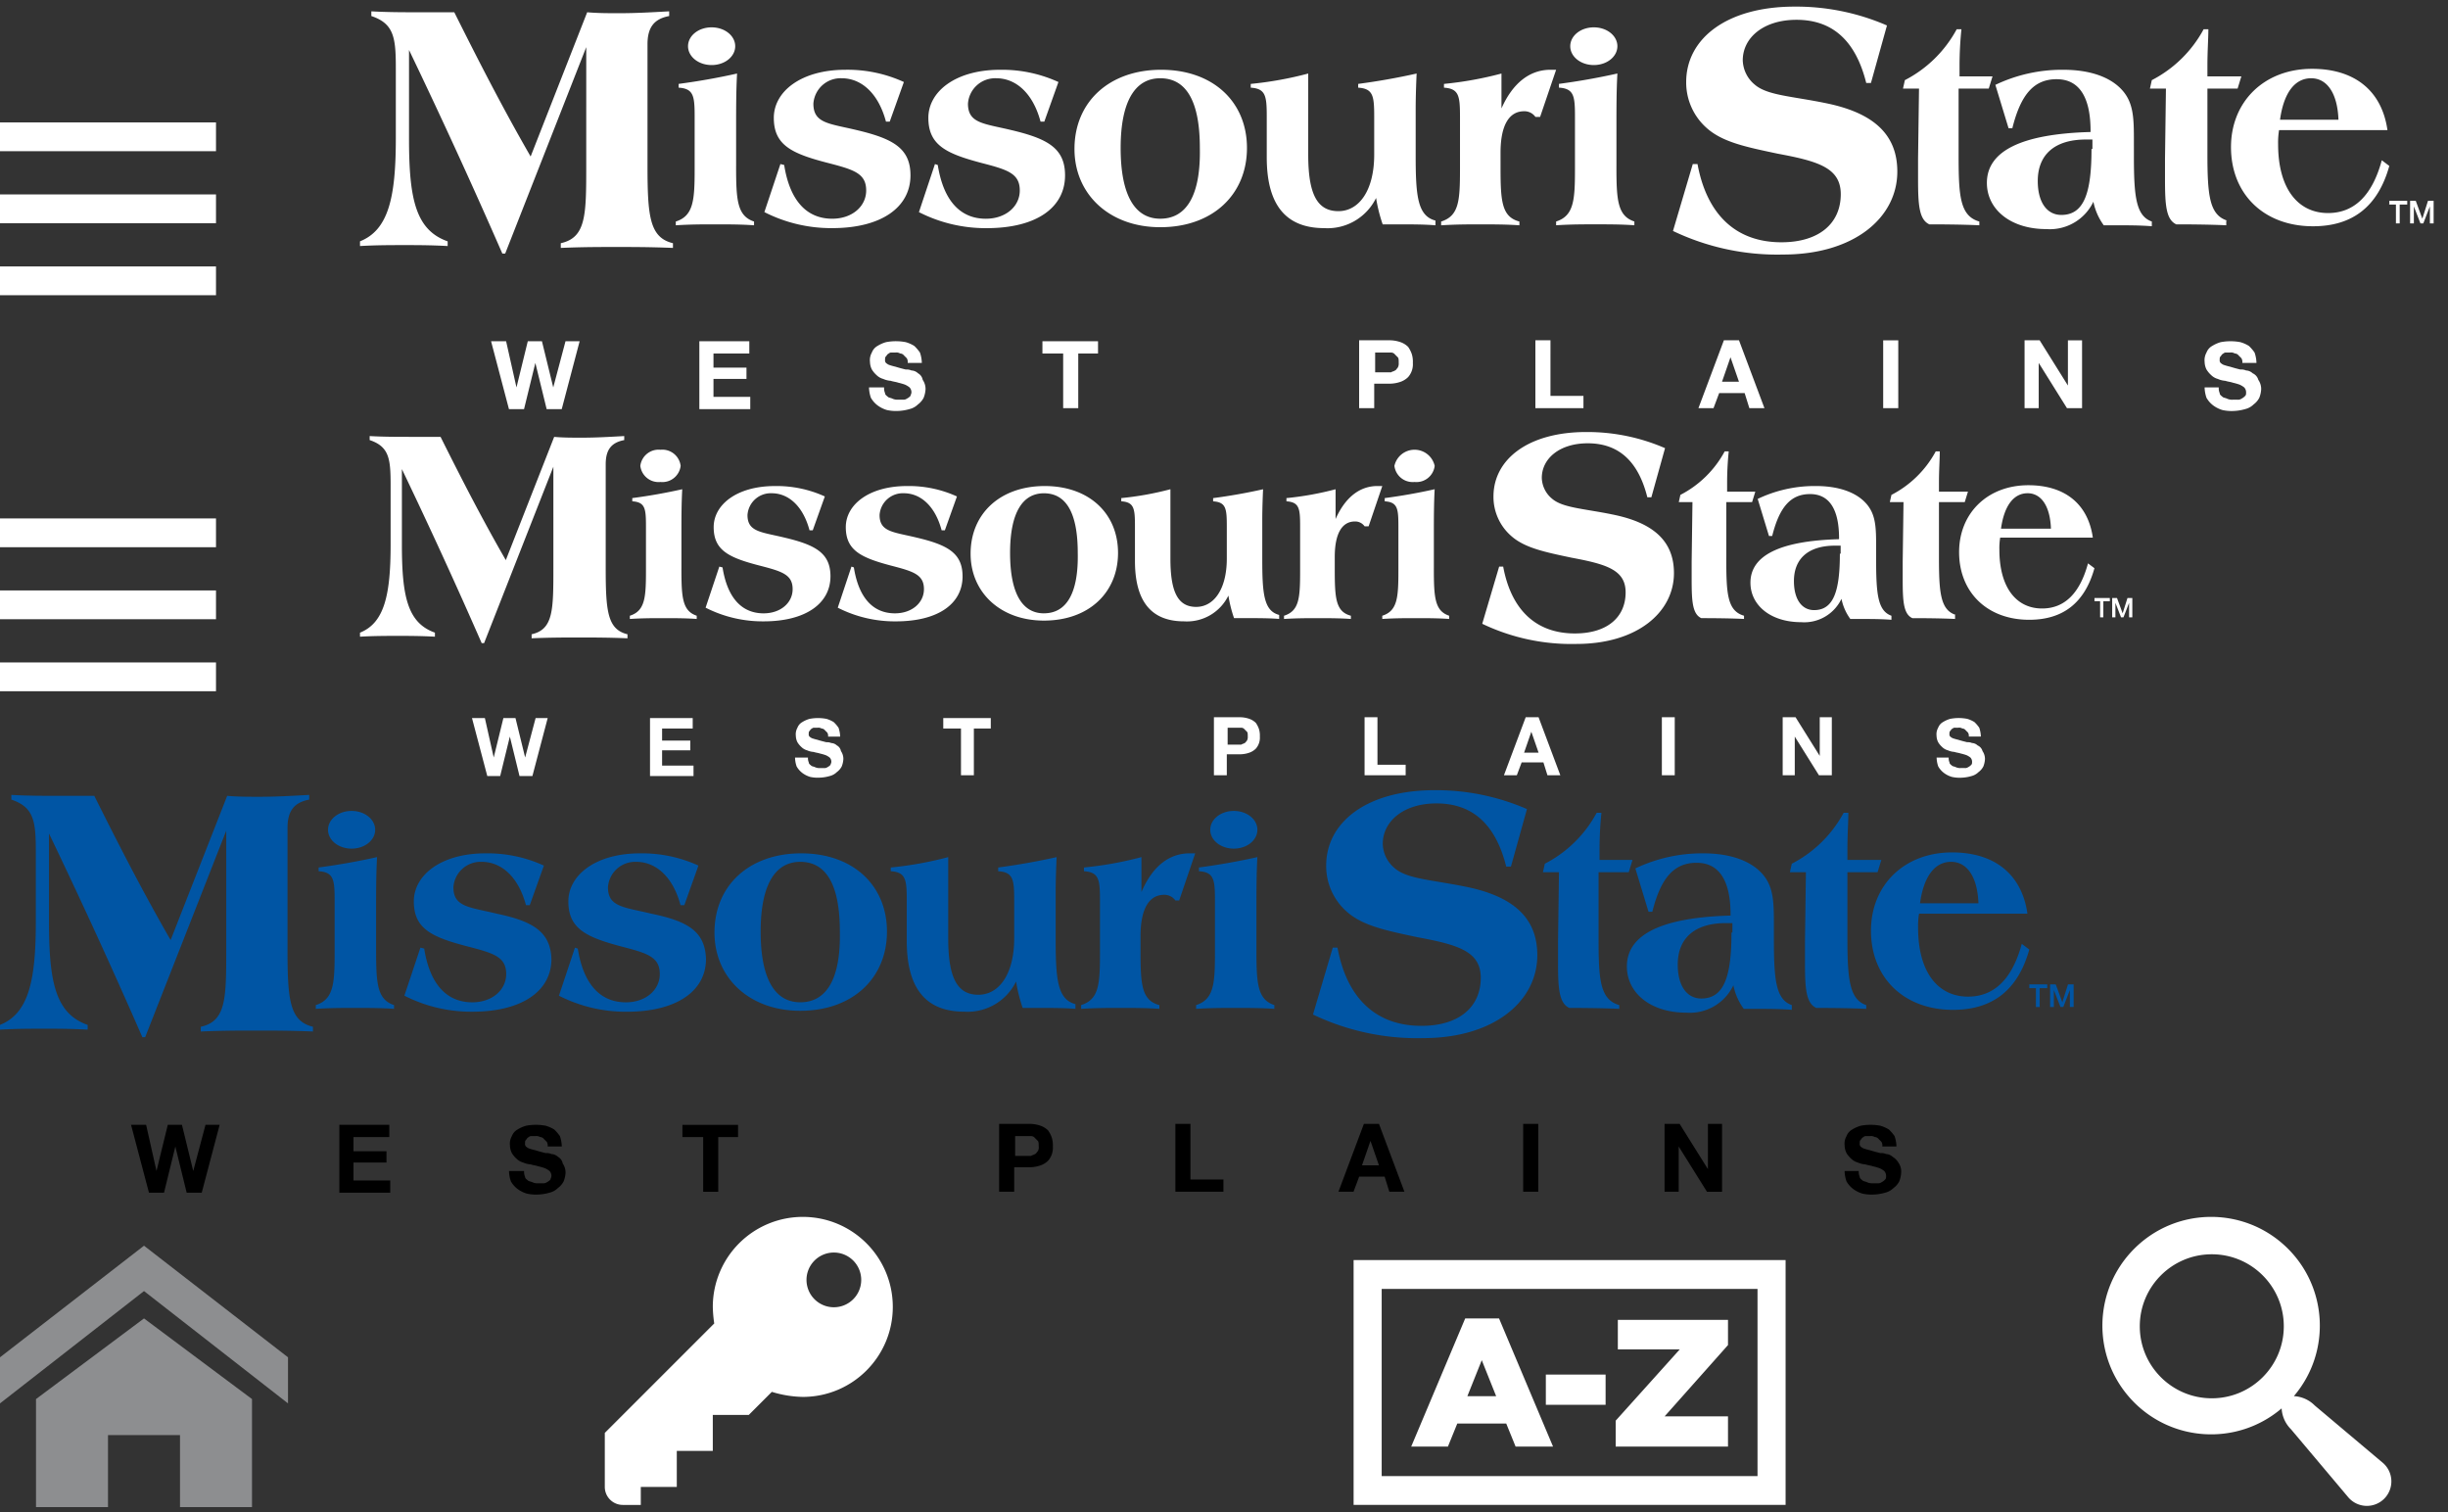
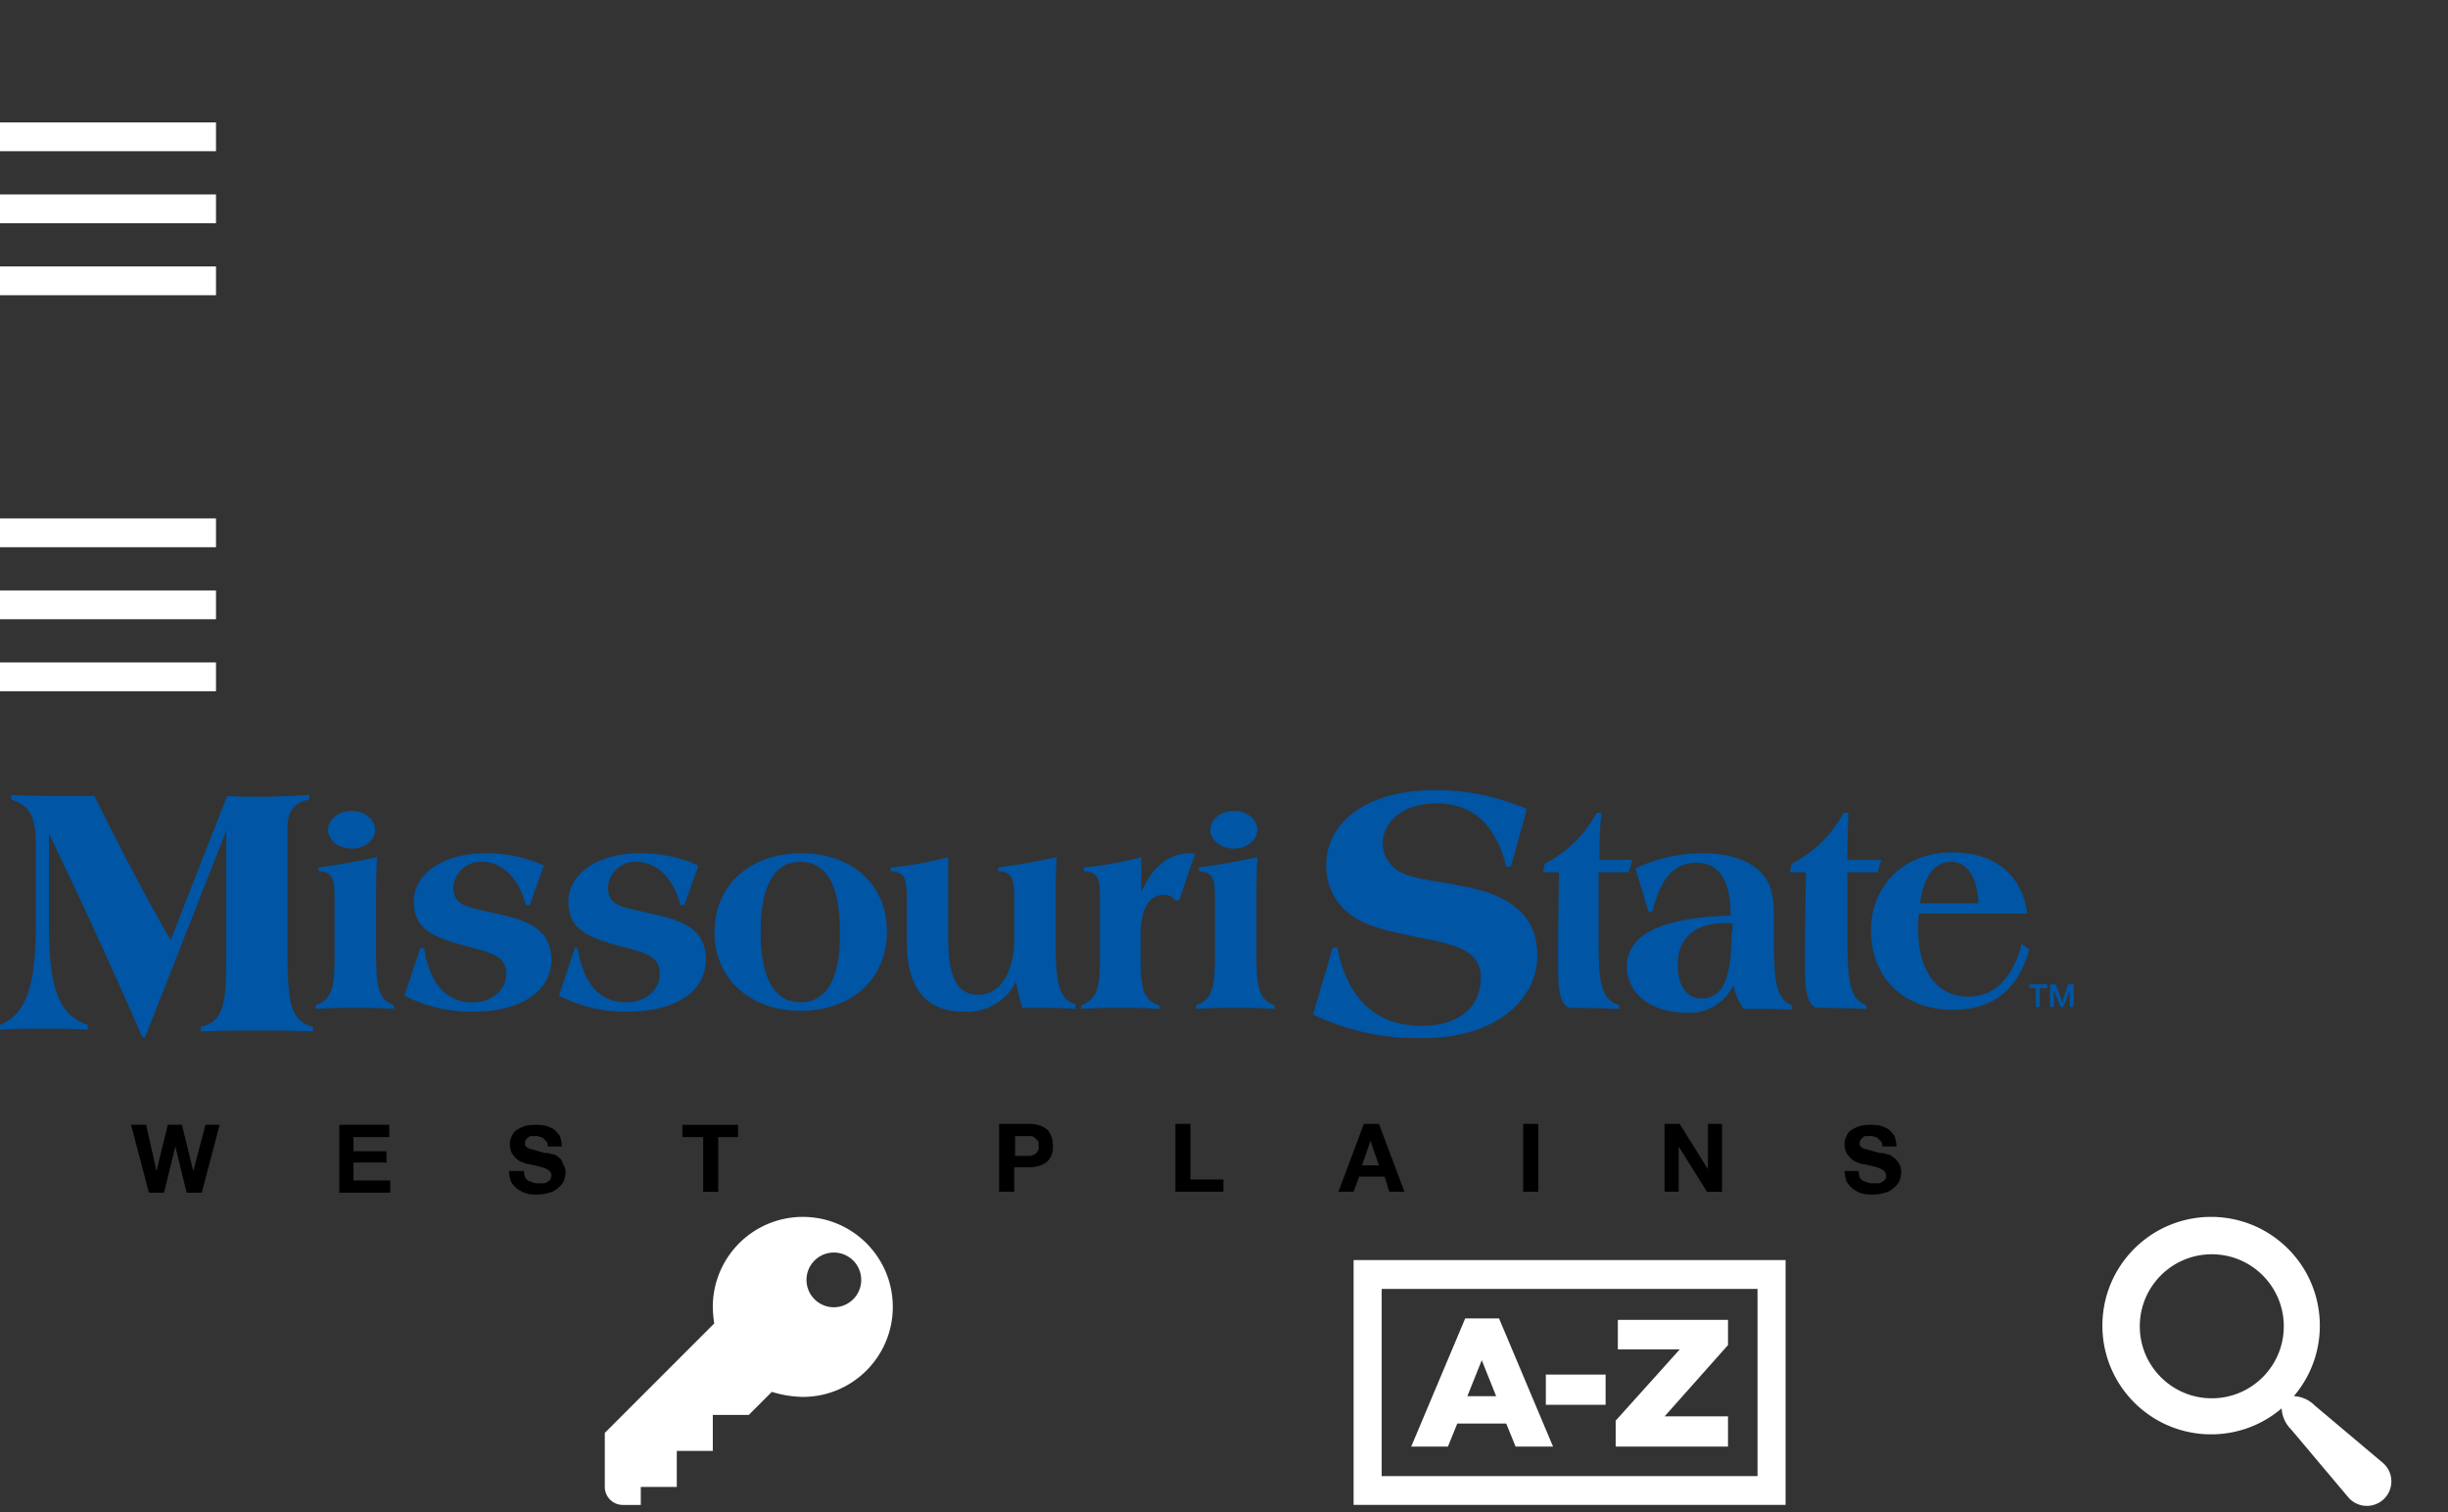
<svg xmlns="http://www.w3.org/2000/svg" width="340" height="210" viewBox="0 0 340 210">
  <rect x="0" y="0" width="340" height="210" fill="#333333" stroke="none" />
  <g fill="none" fill-rule="evenodd">
    <path d="M0 31v-4h30v4H0zm0 10v-4h30v4H0zm0-24h30v4H0v-4zm0 69v-4h30v4H0zm0 10v-4h30v4H0zm0-24h30v4H0v-4z" fill-rule="nonzero" fill="#FFF" />
-     <path d="M213.904 16.234l2.225-6.545h-.785c-2.88 0-5.236 1.833-6.807 5.367v-4.843a49.849 49.849 0 01-7.985 1.44v.524c2.095.131 2.225 1.178 2.225 4.058v7.2c0 4.451-.131 6.545-2.618 7.331v.524c2.095-.13 3.8-.13 5.367-.13 1.833 0 3.665 0 5.5.13v-.524c-2.487-.655-2.618-2.88-2.618-7.593V21.21c0-3.8 1.178-5.76 3.273-5.76a1.865 1.865 0 011.571.785h.655-.003zm58.124 5.102v-9.029h4.188l.524-1.7h-4.582V9.165a50.31 50.31 0 01.262-5.105h-.655a17.063 17.063 0 01-7.2 7.07l-.262 1.177h2.226l-.132 9.687v2.88c0 3.535.132 5.63 1.571 6.284 4.713 0 6.938.131 6.938.131v-.524c-2.749-.785-2.879-3.665-2.879-9.425l.001-.004zm-10.474 35.345h2.095v-9.42h-2.095v9.42zm-46.211-9.425h-2.095v9.425h6.676v-1.7h-4.582l.001-7.725zm23.825 5.76l1.178-3.4 1.178 3.4h-2.356zm.262-5.76l-3.535 9.425h2.095l.785-2.095h3.535l.655 2.095h2.095l-3.535-9.425h-2.095zm-14.924-24.218v-5.5c0-2.487 0-4.975.131-7.33a92.79 92.79 0 01-8.116 1.44v.523c2.095.131 2.225 1.178 2.225 4.058v7.2c0 4.32-.131 6.545-2.618 7.331v.524c2.095-.13 3.8-.13 5.367-.13 1.833 0 3.665 0 5.5.13v-.524c-2.358-.78-2.491-3.006-2.491-7.718l.002-.004zm28.8-8.77c-4.582-.917-7.855-1.048-9.556-2.488a4.548 4.548 0 01-1.7-3.4c0-3.142 2.88-5.629 7.462-5.629 5.105 0 8.247 3.011 9.687 8.771h.655l2.225-7.985A31.65 31.65 0 00249.248.918c-9.425 0-15.055 4.451-15.055 10.473a8.433 8.433 0 002.88 6.415c2.225 1.964 5.5 2.618 9.818 3.535 5.629 1.047 8.771 1.964 8.771 5.63 0 4.057-3.011 6.675-8.247 6.675-6.284 0-10.342-3.8-11.651-10.865h-.655l-2.749 9.295a33.56 33.56 0 0015.316 3.273c9.818 0 15.84-5.105 15.84-11.52.001-5.238-3.403-8.249-10.212-9.558l.002-.004zm67.681-3.4c2.224 0 3.665 2.094 3.799 5.76h-8.116c.52-3.797 2.09-5.76 4.317-5.76zm9.817 11.388c-1.309 4.844-3.8 7.331-7.462 7.331-4.188 0-6.938-3.4-6.938-9.556-.017-.657.027-1.315.131-1.964h15.055c-.786-5.498-4.586-8.509-10.473-8.509-6.675 0-11.257 4.582-11.257 10.865 0 6.545 4.582 11 11.388 11 5.5 0 9.033-2.749 10.6-8.378l-1.044-.789zm-43.593 31.287l-3.927-6.284h-2.095v9.425h1.965v-6.282l3.926 6.284h2.095V47.26h-1.964v6.283zm50.009-25.657l-.785 2.487-.916-2.487h-.784v3.142h.523v-2.357l.916 2.356h.393l.916-2.356v2.356h.521v-3.142l-.784.001zm-5.5.524h1.047v2.618h.524V28.41h1.047v-.524h-2.487v.524l-.131.001zm-41.235-7.724c0 6.153-1.048 9.164-4.19 9.164-1.964 0-3.273-1.7-3.273-4.713 0-3.665 2.356-5.76 6.676-5.76h.916v1.31h-.129zm5.89.916V19.77c0-3.273 0-5.5-1.7-7.33-1.571-1.7-4.32-2.75-8.116-2.75a21.514 21.514 0 00-9.425 2.095l1.833 6.022h.524c1.178-4.713 3.011-6.807 6.153-6.807 3.142 0 4.713 2.487 4.713 7.2v.131c-9.556.262-14.4 2.618-14.4 7.07 0 3.664 3.273 6.414 8.247 6.414a6.7 6.7 0 006.545-3.8 8.345 8.345 0 001.44 3.273h1.7c1.7 0 3.273 0 4.975.131v-.655c-2.227-.783-2.489-3.532-2.489-9.16zm12.96 9.033c-2.487-.785-2.749-3.535-2.749-9.295v-9.033h4.19l.523-1.7h-4.713V9.165c0-2.095.131-3.8.131-5.105h-.655a17.063 17.063 0 01-7.2 7.07l-.262 1.177h2.225l-.13 9.687v2.88c0 3.535.13 5.63 1.57 6.284 4.713 0 6.938.131 6.938.131v-.655l.132.001zm3.535 21.207a1.412 1.412 0 00-.916-.393 1.65 1.65 0 00-.785-.13 21.453 21.453 0 01-1.44-.394 8.319 8.319 0 01-.916-.262 1.624 1.624 0 01-.393-.262.486.486 0 01-.131-.393c0-.262 0-.393.131-.524.131-.13.131-.262.393-.393a.48.48 0 01.393-.13h.524a.976.976 0 01.655.13.68.68 0 01.524.262l.393.393a.982.982 0 01.131.655h1.964a4.708 4.708 0 00-.262-1.44 5.67 5.67 0 00-.785-.916 4.659 4.659 0 00-1.178-.524 7.263 7.263 0 00-2.749 0 4.675 4.675 0 00-1.178.524 1.76 1.76 0 00-.785.916 2.164 2.164 0 00-.262 1.31c.009.363.098.72.262 1.046.179.292.4.557.655.785.256.25.572.43.916.524.331.148.685.237 1.047.262.393.131.655.131 1.047.262.31.07.616.157.916.262.235.101.455.233.655.393a1 1 0 01.262.655c0 .262 0 .393-.131.524a1.803 1.803 0 01-.524.393.789.789 0 01-.524.131h-.655a1.664 1.664 0 01-.785-.13c-.262-.132-.524-.132-.655-.263-.131-.13-.393-.262-.393-.524a1.677 1.677 0 01-.131-.785h-1.964c.012.491.1.976.262 1.44.233.406.544.762.916 1.047.394.295.837.517 1.309.655.472.103.957.147 1.44.131a6.62 6.62 0 001.7-.262 2.529 2.529 0 001.181-.655c.328-.24.597-.555.785-.916.15-.376.238-.774.262-1.178a2.207 2.207 0 00-.393-1.309 1.413 1.413 0 00-.788-.917zM98.839 9.035c1.833 0 3.273-1.178 3.273-2.618s-1.446-2.619-3.279-2.619-3.273 1.178-3.273 2.62c0 1.442 1.444 2.616 3.273 2.616l.006.001zm3.4 14.007v-5.5c0-2.487 0-4.975.131-7.33a92.79 92.79 0 01-8.116 1.44v.523c2.095.131 2.225 1.178 2.225 4.058v7.2c0 4.32-.131 6.545-2.618 7.331v.524c2.095-.13 3.8-.13 5.367-.13 1.833 0 3.665 0 5.5.13v-.524c-2.36-.784-2.491-3.01-2.491-7.722h.002zm25.265 28.8a1.41 1.41 0 00-.916-.393 1.648 1.648 0 00-.784-.13 21.453 21.453 0 01-1.44-.394 8.319 8.319 0 01-.916-.262 1.643 1.643 0 01-.393-.262.48.48 0 01-.131-.393c0-.262 0-.393.131-.524.131-.13.131-.262.393-.393a.48.48 0 01.393-.13h.524a.976.976 0 01.655.13.68.68 0 01.524.262l.393.393a.982.982 0 01.131.655h1.964a4.708 4.708 0 00-.262-1.44 5.62 5.62 0 00-.785-.916 4.652 4.652 0 00-1.181-.527 7.263 7.263 0 00-2.749 0 4.659 4.659 0 00-1.178.524c-.361.203-.64.527-.785.916a2.156 2.156 0 00-.262 1.31c.009.363.098.72.262 1.046.179.293.399.557.655.785.256.25.572.43.916.524.331.148.685.237 1.047.262.393.131.655.131 1.047.262.31.07.616.157.916.262.235.101.455.233.655.393a1 1 0 01.262.655c0 .262-.131.393-.131.524a1.803 1.803 0 01-.524.393.785.785 0 01-.524.131h-.655a1.65 1.65 0 01-.785-.13c-.262-.132-.524-.132-.655-.263-.131-.13-.393-.262-.393-.524a1.677 1.677 0 01-.131-.785h-2.097c.012.491.1.976.262 1.44.233.406.544.762.916 1.047.394.295.837.517 1.309.655.473.103.956.147 1.44.131a6.613 6.613 0 001.7-.262 2.528 2.528 0 001.178-.655c.328-.24.597-.555.785-.916.149-.376.238-.774.262-1.178a2.207 2.207 0 00-.393-1.309 1.3 1.3 0 00-.65-.914zm-28.409.785h4.582v-1.57h-4.582v-1.964h4.975v-1.7h-6.939v9.425h7.073v-1.7h-5.109v-2.49zm27.36-28.276c0-3.8-2.487-5.105-7.462-6.284-3.8-.916-6.022-.916-6.022-3.665a3.79 3.79 0 013.927-3.535c2.749 0 5.105 2.095 6.153 6.022h.524l1.964-5.5a18.816 18.816 0 00-8.116-1.7c-6.153 0-9.949 3.011-9.949 6.676 0 3.8 2.487 4.975 7.593 6.284 3.535.916 5.236 1.44 5.236 3.8 0 2.225-1.964 3.927-4.713 3.927-3.535 0-5.891-2.487-6.676-7.462l-.524-.13-2.226 6.672a20.428 20.428 0 009.425 2.225c6.808.001 10.866-2.879 10.866-7.33zm-36.524-1.44V6.154c0-2.356.916-3.535 3.011-3.927v-.654c-2.356.13-4.582.261-6.938.261-1.44 0-3.011 0-4.451-.13l-7.854 20.03c-3.928-6.809-7.331-13.485-10.604-20.03h-4.844c-2.225 0-4.447 0-6.676-.13v.654c3.142 1.047 3.4 3.011 3.4 7.2v9.818c0 8.247-1.047 12.7-4.975 14.27v.654c2.225-.13 4.32-.13 6.284-.13 1.571 0 3.535 0 5.891.13v-.652c-4.451-1.57-5.367-5.89-5.367-14.269V6.94a872.205 872.205 0 0112.963 28.278h.393l11.258-28.67V22.91c0 6.938 0 10.08-3.535 10.865v.655c3.011-.13 5.5-.13 7.724-.13 2.095 0 4.713 0 7.855.13v-.655c-3.273-.785-3.535-3.796-3.535-10.865zM221.364 9.034c1.833 0 3.273-1.178 3.273-2.618s-1.44-2.618-3.273-2.618c-1.833 0-3.273 1.178-3.273 2.618s1.44 2.618 3.273 2.618zM76.84 53.805l-1.571-6.415h-1.965l-1.571 6.415-1.44-6.415h-2.089l2.484 9.428h2.095l1.571-6.415 1.57 6.415h2.095l2.485-9.427h-1.962l-1.702 6.414zm68.073-4.712h2.749v7.593h2.095v-7.593h2.747v-1.7h-7.722v1.7h.131zm49.222 1.963c-.131.131-.262.393-.393.393-.131.131-.393.131-.524.262h-2.225v-2.749h2.225c.206.003.398.1.524.262l.393.393c.131.131.131.393.131.785.02.226-.025.453-.131.654zm1.44-2.88a2.836 2.836 0 00-1.047-.655 4.708 4.708 0 00-1.44-.262h-4.32v9.425h2.095v-3.4h2.225c.491-.012.977-.1 1.44-.262.393-.14.75-.363 1.047-.655a2.69 2.69 0 00.655-1.964 3.63 3.63 0 00-.131-1.178 3.919 3.919 0 00-.524-1.049zm-47.651-23.825c0-3.8-2.487-5.105-7.462-6.284-3.8-.916-6.022-.916-6.022-3.665a3.79 3.79 0 013.927-3.535c2.749 0 5.105 2.095 6.153 6.022h.524l1.96-5.498a18.816 18.816 0 00-8.116-1.7c-6.153 0-9.949 3.011-9.949 6.676 0 3.8 2.487 4.975 7.462 6.284 3.535.916 5.236 1.44 5.236 3.8 0 2.225-1.964 3.927-4.713 3.927-3.535 0-5.891-2.487-6.676-7.462l-.393-.13-2.225 6.675a20.425 20.425 0 009.425 2.225c6.942-.004 10.869-2.884 10.869-7.335zm13.222 6.022c-3.535 0-5.5-3.273-5.5-9.818 0-6.415 1.964-9.687 5.5-9.687 3.665 0 5.5 3.273 5.5 9.687.129 6.545-1.835 9.818-5.5 9.818zm.131-20.684c-7.2 0-12.044 4.451-12.044 11 0 6.284 4.844 10.865 11.913 10.865 7.331 0 12.044-4.582 12.044-11S168.477 9.69 161.277 9.69zm35.345 11.913v-6.415c0-.393 0-2.095.131-4.975a92.79 92.79 0 01-8.116 1.44v.524c2.095.131 2.225 1.178 2.225 4.058v5.236c0 4.975-2.095 7.855-4.975 7.855-3.011 0-4.189-2.487-4.189-7.855V10.213a49.849 49.849 0 01-7.985 1.44v.524c2.095.131 2.225 1.178 2.225 4.058v5.63c0 6.544 2.618 9.817 7.985 9.817a7.501 7.501 0 007.2-4.189c.197 1.246.503 2.472.916 3.665h2.095c1.833 0 3.665 0 5.236.131v-.655c-2.486-.654-2.748-3.403-2.748-9.032zm-6.535 51.49l1.9-5.594h-.671c-2.462 0-4.476 1.566-5.818 4.587v-4.14a42.596 42.596 0 01-6.825 1.23v.449c1.79.112 1.9 1.007 1.9 3.469v6.154c0 3.8-.112 5.594-2.238 6.266v.448c1.79-.112 3.245-.112 4.587-.112 1.566 0 3.133 0 4.7.112v-.45c-2.126-.56-2.238-2.462-2.238-6.49v-1.677c0-3.245 1.007-4.923 2.8-4.923a1.6 1.6 0 011.343.67h.56zm49.678 4.364v-7.721h3.58l.448-1.455h-3.916v-1.23c.001-1.458.076-2.914.224-4.364h-.559a14.573 14.573 0 01-6.154 6.042l-.224 1.007h1.9l-.112 8.28v2.462c0 3.02.112 4.81 1.343 5.37 4.028 0 5.93.113 5.93.113v-.45c-2.351-.67-2.463-3.131-2.463-8.054h.003zm-8.951 30.21h1.79v-8.057h-1.79v8.057zm-39.5-8.056h-1.79v8.056h5.706v-1.455h-3.916V99.61zm20.364 4.923l1.007-2.91 1.007 2.91h-2.014zm.224-4.923l-3.021 8.056h1.79l.671-1.79h3.021l.559 1.79h1.79l-3.021-8.056h-1.789zm-12.755-20.7v-4.7c0-2.126 0-4.252.112-6.266a77.52 77.52 0 01-6.937 1.23v.449c1.79.112 1.9 1.007 1.9 3.469v6.154c0 3.692-.112 5.594-2.238 6.266v.448c1.79-.112 3.245-.112 4.587-.112 1.566 0 3.133 0 4.7.112v-.45c-2.012-.67-2.124-2.572-2.124-6.6zm24.615-7.5c-3.916-.783-6.713-.9-8.168-2.126a3.884 3.884 0 01-1.455-2.91c0-2.684 2.462-4.81 6.378-4.81 4.364 0 7.049 2.573 8.28 7.5h.559l1.9-6.825A27.064 27.064 0 00220.294 60c-8.056 0-12.867 3.8-12.867 8.95a7.207 7.207 0 002.462 5.484c1.9 1.678 4.7 2.238 8.392 3.02 4.811.9 7.5 1.679 7.5 4.812 0 3.469-2.573 5.706-7.049 5.706-5.371 0-8.839-3.245-9.958-9.287h-.559l-2.35 7.944a28.674 28.674 0 0013.091 2.8c8.392 0 13.538-4.364 13.538-9.846-.004-4.483-2.914-7.052-8.732-8.17v-.004zm57.846-2.91c1.9 0 3.133 1.79 3.245 4.924h-6.937c.448-3.241 1.79-4.923 3.692-4.923zM290 78.24c-1.119 4.14-3.245 6.266-6.378 6.266-3.58 0-5.93-2.91-5.93-8.168a9.07 9.07 0 01.112-1.678h12.867c-.671-4.7-3.916-7.273-8.951-7.273-5.706 0-9.622 3.916-9.622 9.287 0 5.594 3.916 9.4 9.734 9.4 4.7 0 7.72-2.35 9.063-7.161L290 78.24zm-37.258 26.74l-3.357-5.37h-1.79v8.056h1.678v-5.37l3.357 5.37h1.79V99.61h-1.678v5.37zm42.741-21.93l-.671 2.127-.783-2.126h-.671v2.685h.448V83.72l.783 2.014h.336l.783-2.014v2.014h.448V83.05h-.673zm-4.7.449h.9v2.238h.448V83.5h.9v-.448H290.9v.448l-.117-.003zm-35.245-6.6c0 5.259-.9 7.832-3.58 7.832-1.678 0-2.8-1.455-2.8-4.028 0-3.133 2.014-4.923 5.706-4.923h.783v1.12l-.109-.003zm5.035.783v-1.568c0-2.8 0-4.7-1.455-6.266-1.343-1.455-3.692-2.35-6.937-2.35a18.399 18.399 0 00-8.056 1.79l1.566 5.147h.448c1.007-4.028 2.573-5.818 5.259-5.818 2.686 0 4.028 2.126 4.028 6.154v.112c-8.168.224-12.308 2.238-12.308 6.042 0 3.133 2.8 5.483 7.049 5.483a5.727 5.727 0 005.594-3.245 7.097 7.097 0 001.231 2.8h1.455c1.455 0 2.8 0 4.252.112v-.563c-1.899-.671-2.126-3.02-2.126-7.832v.002zm11.077 7.72c-2.125-.671-2.35-3.021-2.35-7.944v-7.722h3.58l.448-1.455H269.3v-1.23c0-1.79.112-3.245.112-4.364h-.559a14.57 14.57 0 01-6.153 6.042l-.224 1.007h1.9l-.112 8.28v2.462c0 3.02.112 4.81 1.344 5.37 4.027 0 5.929.113 5.929.113v-.56h.113zm3.021 18.124a1.21 1.21 0 00-.783-.336 1.43 1.43 0 00-.671-.112c-.448-.112-.9-.224-1.231-.336a7.128 7.128 0 01-.783-.224 1.397 1.397 0 01-.336-.224.41.41 0 01-.112-.336c0-.224 0-.336.112-.448.112-.112.112-.224.336-.336a.412.412 0 01.336-.112h.448a.835.835 0 01.559.112c.176.003.34.086.448.224l.336.336a.836.836 0 01.112.559h1.678a4.037 4.037 0 00-.224-1.231 4.862 4.862 0 00-.671-.783 3.987 3.987 0 00-1.007-.448 6.192 6.192 0 00-2.35 0 3.987 3.987 0 00-1.007.448 1.5 1.5 0 00-.67.783c-.192.34-.271.732-.225 1.119.007.313.084.62.225.9.151.25.339.476.558.67.219.215.488.369.783.449.284.127.589.204.9.224.336.112.559.112.9.224.265.06.526.134.783.224.201.087.389.2.559.336a.86.86 0 01.225.559c0 .224 0 .336-.113.448a1.52 1.52 0 01-.448.336.672.672 0 01-.448.112h-.559a1.417 1.417 0 01-.671-.112c-.224-.112-.448-.112-.559-.224-.111-.112-.336-.224-.336-.448a1.427 1.427 0 01-.112-.671h-1.678c.01.42.086.835.224 1.23.199.35.465.656.784.9.335.253.714.443 1.118.56.404.088.818.126 1.231.112a5.65 5.65 0 001.455-.224c.38-.092.728-.285 1.007-.56.28-.205.51-.473.671-.782.128-.322.203-.662.225-1.007a1.9 1.9 0 00-.337-1.12 1.208 1.208 0 00-.682-.791zM91.734 66.938a2.554 2.554 0 002.8-2.238 2.556 2.556 0 00-2.8-2.238 2.556 2.556 0 00-2.8 2.238 2.554 2.554 0 002.8 2.238zm2.909 11.972v-4.7c0-2.126 0-4.252.112-6.266a77.52 77.52 0 01-6.937 1.23v.449c1.79.112 1.9 1.007 1.9 3.469v6.154c0 3.692-.112 5.594-2.238 6.266v.448c1.79-.112 3.245-.112 4.587-.112 1.566 0 3.133 0 4.7.112v-.45c-2.012-.67-2.124-2.572-2.124-6.6zm21.595 24.62a1.21 1.21 0 00-.783-.336 1.427 1.427 0 00-.671-.112c-.448-.112-.9-.224-1.231-.336a6.855 6.855 0 01-.783-.224 1.369 1.369 0 01-.336-.224.412.412 0 01-.112-.336c0-.224 0-.336.112-.448.112-.112.112-.224.336-.336a.412.412 0 01.336-.112h.448a.842.842 0 01.559.112c.176.003.34.086.448.224l.336.336a.836.836 0 01.112.559h1.678a4.007 4.007 0 00-.224-1.231 4.862 4.862 0 00-.671-.783 3.987 3.987 0 00-1.007-.448 6.233 6.233 0 00-2.35 0 3.987 3.987 0 00-1.007.448 1.503 1.503 0 00-.671.783c-.191.34-.27.732-.224 1.119.007.313.083.62.224.9.152.25.341.476.559.67a1.8 1.8 0 00.783.449c.284.128.589.203.9.224.336.112.559.112.9.224.265.06.526.135.783.224.2.087.388.2.559.336.14.153.22.352.224.559 0 .224-.112.336-.112.448a1.524 1.524 0 01-.448.336.67.67 0 01-.448.112h-.559a1.42 1.42 0 01-.671-.112c-.224-.112-.448-.112-.559-.224-.111-.112-.336-.224-.336-.448a1.415 1.415 0 01-.112-.671h-1.8c.01.42.085.835.224 1.23.198.35.465.656.783.9a3.51 3.51 0 001.119.56c.404.084.817.117 1.23.099a5.643 5.643 0 001.455-.224c.38-.092.728-.285 1.007-.56a2.27 2.27 0 00.671-.782c.128-.322.203-.661.224-1.007a1.893 1.893 0 00-.336-1.12 1.109 1.109 0 00-.559-.783v.005zm-24.28.67h3.916v-1.346h-3.916v-1.678h4.252V99.72h-5.93v8.056h6.042v-1.454h-4.364V104.2zm23.385-24.168c0-3.245-2.126-4.364-6.378-5.371-3.245-.783-5.147-.783-5.147-3.133a3.239 3.239 0 013.357-3.027c2.35 0 4.364 1.79 5.259 5.147h.448l1.678-4.7a16.092 16.092 0 00-6.938-1.447c-5.259 0-8.5 2.573-8.5 5.706 0 3.245 2.126 4.252 6.49 5.37 3.021.784 4.476 1.232 4.476 3.246 0 1.9-1.678 3.357-4.028 3.357-3.021 0-5.035-2.126-5.706-6.378l-.448-.112L98 84.393a17.451 17.451 0 008.056 1.9c5.818.002 9.287-2.46 9.287-6.264v.003zM84.126 78.8V64.477c0-2.014.783-3.021 2.573-3.357v-.56c-2.014.112-3.916.224-5.93.224-1.231 0-2.573 0-3.8-.112L70.252 77.79c-3.352-5.818-6.266-11.524-9.063-17.12h-4.14c-1.9 0-3.8 0-5.706-.111v.559c2.685.9 2.909 2.573 2.909 6.154v8.392c0 7.049-.9 10.853-4.252 12.2v.559c1.9-.112 3.692-.112 5.371-.112 1.343 0 3.021 0 5.035.112v-.563c-3.8-1.343-4.587-5.035-4.587-12.2V65.148A763.752 763.752 0 0166.9 89.316h.336l9.622-24.5V78.8c0 5.93 0 8.615-3.021 9.287v.559c2.573-.112 4.7-.112 6.6-.112 1.79 0 4.028 0 6.713.112v-.56c-2.8-.673-3.024-3.247-3.024-9.286zm112.336-11.863a2.554 2.554 0 002.8-2.238 2.866 2.866 0 00-5.594 0 2.555 2.555 0 002.794 2.238zM72.937 105.2l-1.343-5.48h-1.678l-1.343 5.48-1.23-5.48h-1.79l2.126 8.056h1.79l1.343-5.483 1.343 5.483h1.79l2.125-8.056h-1.678l-1.455 5.48zm58.182-4.024h2.35v6.49h1.79v-6.49h2.35V99.72h-6.6v1.455h.11zm42.07 1.678c-.112.112-.224.336-.336.336-.112.112-.336.112-.448.224h-1.9v-2.35h1.9c.176.004.34.086.448.224l.336.336c.112.112.112.336.112.67a1.01 1.01 0 01-.112.559zm1.231-2.462a2.429 2.429 0 00-.9-.56 4.032 4.032 0 00-1.231-.223H168.6v8.056h1.79v-2.91h1.9c.42-.01.835-.085 1.231-.224a2.44 2.44 0 00.9-.56 2.297 2.297 0 00.559-1.677 3.086 3.086 0 00-.112-1.007 3.367 3.367 0 00-.448-.895zm-40.732-20.361c0-3.245-2.126-4.364-6.378-5.371-3.245-.783-5.147-.783-5.147-3.133a3.24 3.24 0 013.361-3.027c2.35 0 4.364 1.79 5.259 5.147h.448l1.678-4.7a16.09 16.09 0 00-6.937-1.447c-5.259 0-8.5 2.573-8.5 5.706 0 3.245 2.126 4.252 6.378 5.37 3.021.784 4.476 1.232 4.476 3.246 0 1.9-1.678 3.357-4.028 3.357-3.021 0-5.035-2.126-5.706-6.378l-.336-.112-1.9 5.706a17.451 17.451 0 008.056 1.9c5.924-.001 9.28-2.463 9.28-6.267l-.004.003zm11.3 5.147c-3.021 0-4.7-2.8-4.7-8.392 0-5.483 1.678-8.28 4.7-8.28 3.133 0 4.7 2.8 4.7 8.28.112 5.592-1.562 8.389-4.695 8.389l-.005.003zM145.1 67.5c-6.154 0-10.294 3.8-10.294 9.4 0 5.37 4.14 9.287 10.182 9.287 6.266 0 10.294-3.916 10.294-9.4S151.259 67.5 145.1 67.5zm30.215 10.178V72.2c0-.336 0-1.79.112-4.252a77.52 77.52 0 01-6.937 1.23v.449c1.79.112 1.9 1.007 1.9 3.469v4.476c0 4.252-1.79 6.713-4.252 6.713-2.573 0-3.58-2.126-3.58-6.713v-9.628a42.596 42.596 0 01-6.825 1.23v.449c1.79.112 1.9 1.007 1.9 3.469V77.9c0 5.594 2.238 8.392 6.825 8.392a6.41 6.41 0 006.154-3.58c.168 1.066.43 2.114.783 3.133h1.79c1.566 0 3.133 0 4.476.112V85.4c-2.123-.561-2.346-2.91-2.346-7.722z" fill="#FFF" />
    <path d="M189.167 161.842l1.178-3.4 1.178 3.4h-2.356zm.262-5.76l-3.535 9.425h2.095l.785-2.095h3.535l.655 2.095h2.095l-3.535-9.425h-2.095zm22.124 9.425h2.095v-9.425h-2.095v9.425zm-46.21-9.425h-2.096v9.425h6.676v-1.7h-4.582l.001-7.725zm71.868 6.283l-3.927-6.283h-2.095v9.425h1.964v-6.283l3.927 6.284h2.095v-9.426h-1.964v6.283zm26.444-.916a2.22 2.22 0 00-.785-.785 1.415 1.415 0 00-.916-.393 1.675 1.675 0 00-.785-.131 21.453 21.453 0 01-1.44-.393 8.319 8.319 0 01-.916-.262 1.614 1.614 0 01-.393-.262.48.48 0 01-.13-.393c0-.262 0-.393.13-.524.131-.131.131-.262.393-.393a.48.48 0 01.393-.131h.524a.983.983 0 01.655.13.68.68 0 01.524.263l.393.393a.982.982 0 01.131.655h1.964a4.72 4.72 0 00-.262-1.44 5.764 5.764 0 00-.785-.916 4.675 4.675 0 00-1.178-.524 7.263 7.263 0 00-2.749 0 4.659 4.659 0 00-1.178.524c-.362.204-.64.528-.785.916a2.156 2.156 0 00-.262 1.309c.01.364.098.722.262 1.047.178.293.4.557.655.785.256.25.571.43.916.524.331.148.685.237 1.047.262.393.13.655.13 1.047.262.31.07.616.158.916.262.235.1.455.233.655.393a1 1 0 01.262.655c0 .262 0 .393-.13.524a1.803 1.803 0 01-.525.393.786.786 0 01-.524.13h-.655a1.65 1.65 0 01-.785-.13c-.262-.131-.524-.131-.655-.262-.13-.131-.393-.262-.393-.524a1.65 1.65 0 01-.13-.785h-1.965c.012.49.1.977.262 1.44.233.406.544.762.916 1.047.394.295.837.517 1.31.655.472.103.955.147 1.44.13a6.613 6.613 0 001.7-.261 2.537 2.537 0 001.176-.657c.328-.241.597-.555.785-.916.15-.376.237-.774.262-1.178a2.102 2.102 0 00-.392-1.44zM26.84 162.627l-1.57-6.415h-1.965l-1.57 6.415-1.44-6.415H18.2l2.487 9.425h2.095l1.571-6.415 1.571 6.415h2.095l2.487-9.425h-1.964l-1.702 6.415zm50.66-1.963a1.417 1.417 0 00-.916-.393 1.664 1.664 0 00-.785-.131 21.453 21.453 0 01-1.44-.393 8.319 8.319 0 01-.916-.262 1.595 1.595 0 01-.393-.262.48.48 0 01-.13-.393c0-.262 0-.393.13-.524.131-.131.131-.262.393-.393a.482.482 0 01.393-.131h.524a.982.982 0 01.655.13.68.68 0 01.524.263l.393.393a.982.982 0 01.131.655h1.964a4.72 4.72 0 00-.262-1.44 5.713 5.713 0 00-.785-.916 4.675 4.675 0 00-1.178-.524 7.263 7.263 0 00-2.749 0 4.659 4.659 0 00-1.178.524c-.36.204-.64.528-.785.916a2.15 2.15 0 00-.262 1.309c.01.364.098.722.262 1.047.178.293.4.557.655.785.256.25.571.43.916.524.331.148.685.237 1.047.262.393.13.655.13 1.047.262.31.07.616.158.916.262.235.1.455.233.655.393a1 1 0 01.262.655c0 .262-.13.393-.13.524a1.803 1.803 0 01-.525.393.785.785 0 01-.524.13h-.655a1.65 1.65 0 01-.785-.13c-.262-.131-.524-.131-.655-.262-.13-.131-.393-.262-.393-.524a1.65 1.65 0 01-.13-.785h-2.096c.012.49.1.977.262 1.44.233.406.544.762.916 1.047.394.295.837.517 1.31.655.472.103.955.147 1.44.13a6.613 6.613 0 001.7-.261 2.523 2.523 0 001.177-.657c.328-.241.597-.555.785-.916.15-.376.237-.774.262-1.178a2.214 2.214 0 00-.393-1.31 1.302 1.302 0 00-.654-.914zm66.635-.786c-.13.13-.262.393-.393.393-.13.13-.393.13-.524.262h-2.225v-2.751h2.225a.68.68 0 01.524.262l.393.393c.131.13.131.393.131.785a.984.984 0 01-.13.66v-.004zm1.44-2.88a2.87 2.87 0 00-1.047-.655 4.714 4.714 0 00-1.44-.262h-4.32v9.425h2.095v-3.4h2.225c.491-.012.976-.1 1.44-.262.392-.14.75-.362 1.047-.655a2.694 2.694 0 00.655-1.964 3.633 3.633 0 00-.13-1.178 3.934 3.934 0 00-.525-1.05zm-96.48 4.45h4.582v-1.566h-4.582v-1.967h4.975v-1.7h-6.939v9.425h7.07v-1.7h-5.106v-2.491zm45.818-3.533h2.75v7.593h2.094v-7.593h2.75v-1.7h-7.725v1.7h.131z" fill="#000" />
    <path d="M287.22 136.707l-.785 2.487-.915-2.487h-.784v3.142h.523v-2.357l.916 2.356h.394l.916-2.356v2.356h.523v-3.141h-.788zm-5.5.524h1.047v2.618h.524v-2.618h1.047v-.524h-2.487v.524h-.131zm-10.735-17.542c2.225 0 3.665 2.095 3.8 5.76h-8.116c.52-3.796 2.09-5.76 4.316-5.76zm9.817 11.39c-1.308 4.844-3.799 7.331-7.462 7.331-4.188 0-6.937-3.4-6.937-9.556a10.5 10.5 0 01.131-1.964h15.055c-.786-5.5-4.583-8.509-10.473-8.509-6.677 0-11.258 4.582-11.258 10.865 0 6.545 4.581 11 11.39 11 5.5 0 9.032-2.749 10.598-8.378l-1.044-.789zm-40.319-1.571c0 6.153-1.047 9.164-4.189 9.164-1.964 0-3.273-1.7-3.273-4.713 0-3.665 2.356-5.76 6.675-5.76h.916v1.309h-.129zm5.891.916v-1.833c0-3.273 0-5.5-1.7-7.331-1.57-1.7-4.32-2.749-8.116-2.749a21.521 21.521 0 00-9.426 2.095l1.833 6.022h.524c1.18-4.713 3.012-6.807 6.154-6.807 3.141 0 4.713 2.487 4.713 7.2v.131c-9.557.262-14.4 2.618-14.4 7.069 0 3.665 3.273 6.415 8.247 6.415a6.7 6.7 0 006.545-3.8 8.31 8.31 0 001.44 3.273h1.7c1.7 0 3.273 0 4.974.131v-.655c-2.227-.783-2.487-3.532-2.487-9.161zm10.211-.262v-9.033h4.19l.522-1.7h-4.712v-1.442c0-2.095.13-3.8.13-5.105h-.655a17.057 17.057 0 01-7.2 7.069l-.262 1.178h2.224l-.13 9.687v2.88c0 3.535.13 5.629 1.57 6.284 4.714 0 6.94.131 6.94.131v-.524c-2.356-.785-2.617-3.665-2.617-9.425zm-53.28-7.069c-4.583-.916-7.856-1.047-9.556-2.487a4.549 4.549 0 01-1.7-3.4c0-3.142 2.88-5.629 7.461-5.629 5.105 0 8.247 3.011 9.687 8.771h.656l2.225-7.985a31.655 31.655 0 00-12.83-2.623c-9.427 0-15.056 4.451-15.056 10.473a8.433 8.433 0 002.88 6.415c2.225 1.964 5.5 2.618 9.817 3.535 5.63 1.047 8.772 1.964 8.772 5.629 0 4.058-3.01 6.676-8.247 6.676-6.284 0-10.343-3.8-11.652-10.865h-.654l-2.748 9.293a33.553 33.553 0 0015.315 3.273c9.82 0 15.841-5.105 15.841-11.52 0-5.236-3.404-8.247-10.212-9.556zm18.72 7.069v-9.033h4.19l.522-1.7h-4.577v-1.442c0-1.705.088-3.409.262-5.105h-.663a17.049 17.049 0 01-7.199 7.069l-.263 1.178h2.226l-.13 9.687v2.88c0 3.535.13 5.629 1.57 6.284 4.712 0 6.938.131 6.938.131v-.524c-2.74-.785-2.876-3.665-2.876-9.425zm-75.403.262v-6.414c0-.393 0-2.095.131-4.975a92.79 92.79 0 01-8.116 1.44v.52c2.095.13 2.225 1.178 2.225 4.058v5.242c0 4.975-2.095 7.855-4.975 7.855-3.01 0-4.189-2.487-4.189-7.855v-11.26a49.738 49.738 0 01-7.985 1.44v.52c2.095.13 2.225 1.178 2.225 4.058v5.629c0 6.545 2.618 9.818 7.985 9.818a7.5 7.5 0 007.2-4.19c.197 1.247.503 2.474.916 3.666h2.095c1.833 0 3.665 0 5.236.13v-.654c-2.486-.65-2.748-3.4-2.748-9.028zm-35.476 8.77c-3.535 0-5.5-3.272-5.5-9.817 0-6.415 1.964-9.687 5.5-9.687 3.665 0 5.5 3.273 5.5 9.687.13 6.545-1.835 9.818-5.5 9.818zm.131-20.683c-7.2 0-12.044 4.45-12.044 11 0 6.284 4.844 10.865 11.913 10.865 7.331 0 12.044-4.582 12.044-11s-4.713-10.865-11.913-10.865zm47.258 5.368v-4.844a49.738 49.738 0 01-7.985 1.44v.52c2.095.13 2.225 1.178 2.225 4.058v7.2c0 4.45-.13 6.545-2.618 7.33v.525c2.095-.131 3.8-.131 5.367-.131 1.833 0 3.665 0 5.5.13v-.523c-2.487-.655-2.618-2.88-2.618-7.593v-1.96c0-3.8 1.178-5.76 3.273-5.76a1.867 1.867 0 011.571.785h.524L166 118.51h-.785c-2.752 0-5.11 1.702-6.679 5.368zm-68.073 3.01c-3.8-.915-6.022-.915-6.022-3.664a3.79 3.79 0 013.927-3.535c2.75 0 5.105 2.095 6.153 6.022h.524l1.96-5.5a18.82 18.82 0 00-8.116-1.7c-6.153 0-9.949 3.012-9.949 6.677 0 3.8 2.487 4.975 7.462 6.284 3.535.916 5.236 1.44 5.236 3.8 0 2.225-1.964 3.927-4.713 3.927-3.535 0-5.89-2.487-6.676-7.462l-.393-.131-2.225 6.676a20.413 20.413 0 009.425 2.225c6.938 0 11-2.88 11-7.331-.13-3.8-2.487-5.24-7.593-6.287zm84.042 4.975v-5.5c0-2.487 0-4.975.131-7.331a92.79 92.79 0 01-8.116 1.44v.522c2.095.13 2.225 1.178 2.225 4.058v7.2c0 4.32-.13 6.545-2.618 7.33v.525c2.095-.131 3.8-.131 5.367-.131 1.833 0 3.665 0 5.5.13v-.523c-2.356-.782-2.489-3.007-2.489-7.72zm-105.509-4.975c-3.8-.916-6.022-.916-6.022-3.665a3.79 3.79 0 013.927-3.535c2.75 0 5.105 2.095 6.153 6.022h.524l1.964-5.5a18.816 18.816 0 00-8.116-1.7c-6.153 0-9.949 3.01-9.949 6.676 0 3.8 2.487 4.975 7.593 6.284 3.535.916 5.236 1.44 5.236 3.8 0 2.225-1.964 3.927-4.713 3.927-3.535 0-5.89-2.487-6.676-7.462l-.524-.131-2.228 6.674a20.425 20.425 0 009.425 2.225c6.938 0 11-2.88 11-7.331-.134-3.796-2.62-5.236-7.596-6.283l.002-.001zm-29.062 4.844v-16.756c0-2.356.916-3.535 3.011-3.927v-.655c-2.358.13-4.584.262-6.94.262-1.44 0-3.01 0-4.45-.131l-7.855 20.029c-3.928-6.807-7.33-13.484-10.604-20.03H8.251c-2.225 0-4.447 0-6.676-.13v.655c3.142 1.047 3.4 3.01 3.4 7.2v9.818c0 8.247-1.047 12.7-4.975 14.269v.658c2.225-.131 4.32-.131 6.284-.131 1.571 0 3.535 0 5.891.13v-.654c-4.45-1.571-5.367-5.891-5.367-14.27v-12.308a872.168 872.168 0 0112.963 28.277h.393l11.258-28.67v16.364c0 6.938 0 10.08-3.535 10.865v.655c3.011-.131 5.5-.131 7.724-.131 2.095 0 4.713 0 7.855.13v-.657c-3.273-.782-3.535-3.793-3.535-10.862h.002zm8.9-13.876c1.833 0 3.273-1.178 3.273-2.618s-1.44-2.618-3.273-2.618c-1.833 0-3.273 1.174-3.273 2.618s1.444 2.618 3.273 2.618zm122.531 0c1.833 0 3.273-1.178 3.273-2.618s-1.44-2.618-3.273-2.618c-1.833 0-3.273 1.178-3.273 2.618s1.44 2.618 3.273 2.618zM52.237 131.864v-5.5c0-2.487 0-4.975.131-7.331a92.79 92.79 0 01-8.116 1.44v.522c2.095.13 2.225 1.178 2.225 4.058v7.2c0 4.32-.13 6.545-2.618 7.33v.525c2.095-.131 3.8-.131 5.367-.131 1.833 0 3.665 0 5.5.13v-.523c-2.358-.782-2.489-3.007-2.489-7.72z" fill="#0055A4" />
    <path d="M188 175v34h60v-34h-60zm56.1 30h-52.2v-26h52.2v26zM223 190.9h-8.3v4.2h8.3v-4.2zm17 5.8h-8.8l8.8-9.9v-3.5h-15.3v4.1h8.6l-8.9 9.9v3.6H240v-4.2zm-37.6 1h6.8l1.3 3.2h5.2l-7.5-17.8h-4.7l-7.5 17.8h5.1l1.3-3.2zm3.4-8.8l2 5h-4l2-5zm125.193 14.293a3.4 3.4 0 11-4.8 4.8l-8-9.5a4.4 4.4 0 01-1.3-2.9c-6.17 5.257-15.389 4.706-20.887-1.25-5.499-5.955-5.315-15.189.417-20.92 5.731-5.732 14.965-5.916 20.92-.417 5.956 5.498 6.507 14.718 1.25 20.887a4.4 4.4 0 012.9 1.3l9.5 8zm-23.8-9c5.523 0 10-4.477 10-10 0-5.522-4.477-10-10-10-5.522 0-10 4.478-10 10 0 5.523 4.478 10 10 10zM111.5 169c6.904 0 12.5 5.596 12.5 12.5s-5.596 12.5-12.5 12.5a15.5 15.5 0 01-4.3-.7l-3.2 3.2h-5v5h-5v5h-5v2.5h-2.5a2.5 2.5 0 01-2.5-2.5V199l15.2-15.2a17.9 17.9 0 01-.2-2.3 12.5 12.5 0 0112.5-12.5zm3.7 12.5a3.8 3.8 0 101.229-7.5 3.8 3.8 0 00-1.229 7.5z" fill="#FFF" fill-rule="nonzero" />
-     <path d="M40 194.9l-20-15.6-20 15.6v-6.4L20 173l20 15.5v6.4zm-5-.6v15H25v-10H15v10H5v-15l15-11.2 15 11.2z" fill="#8D8E90" fill-rule="nonzero" />
  </g>
</svg>